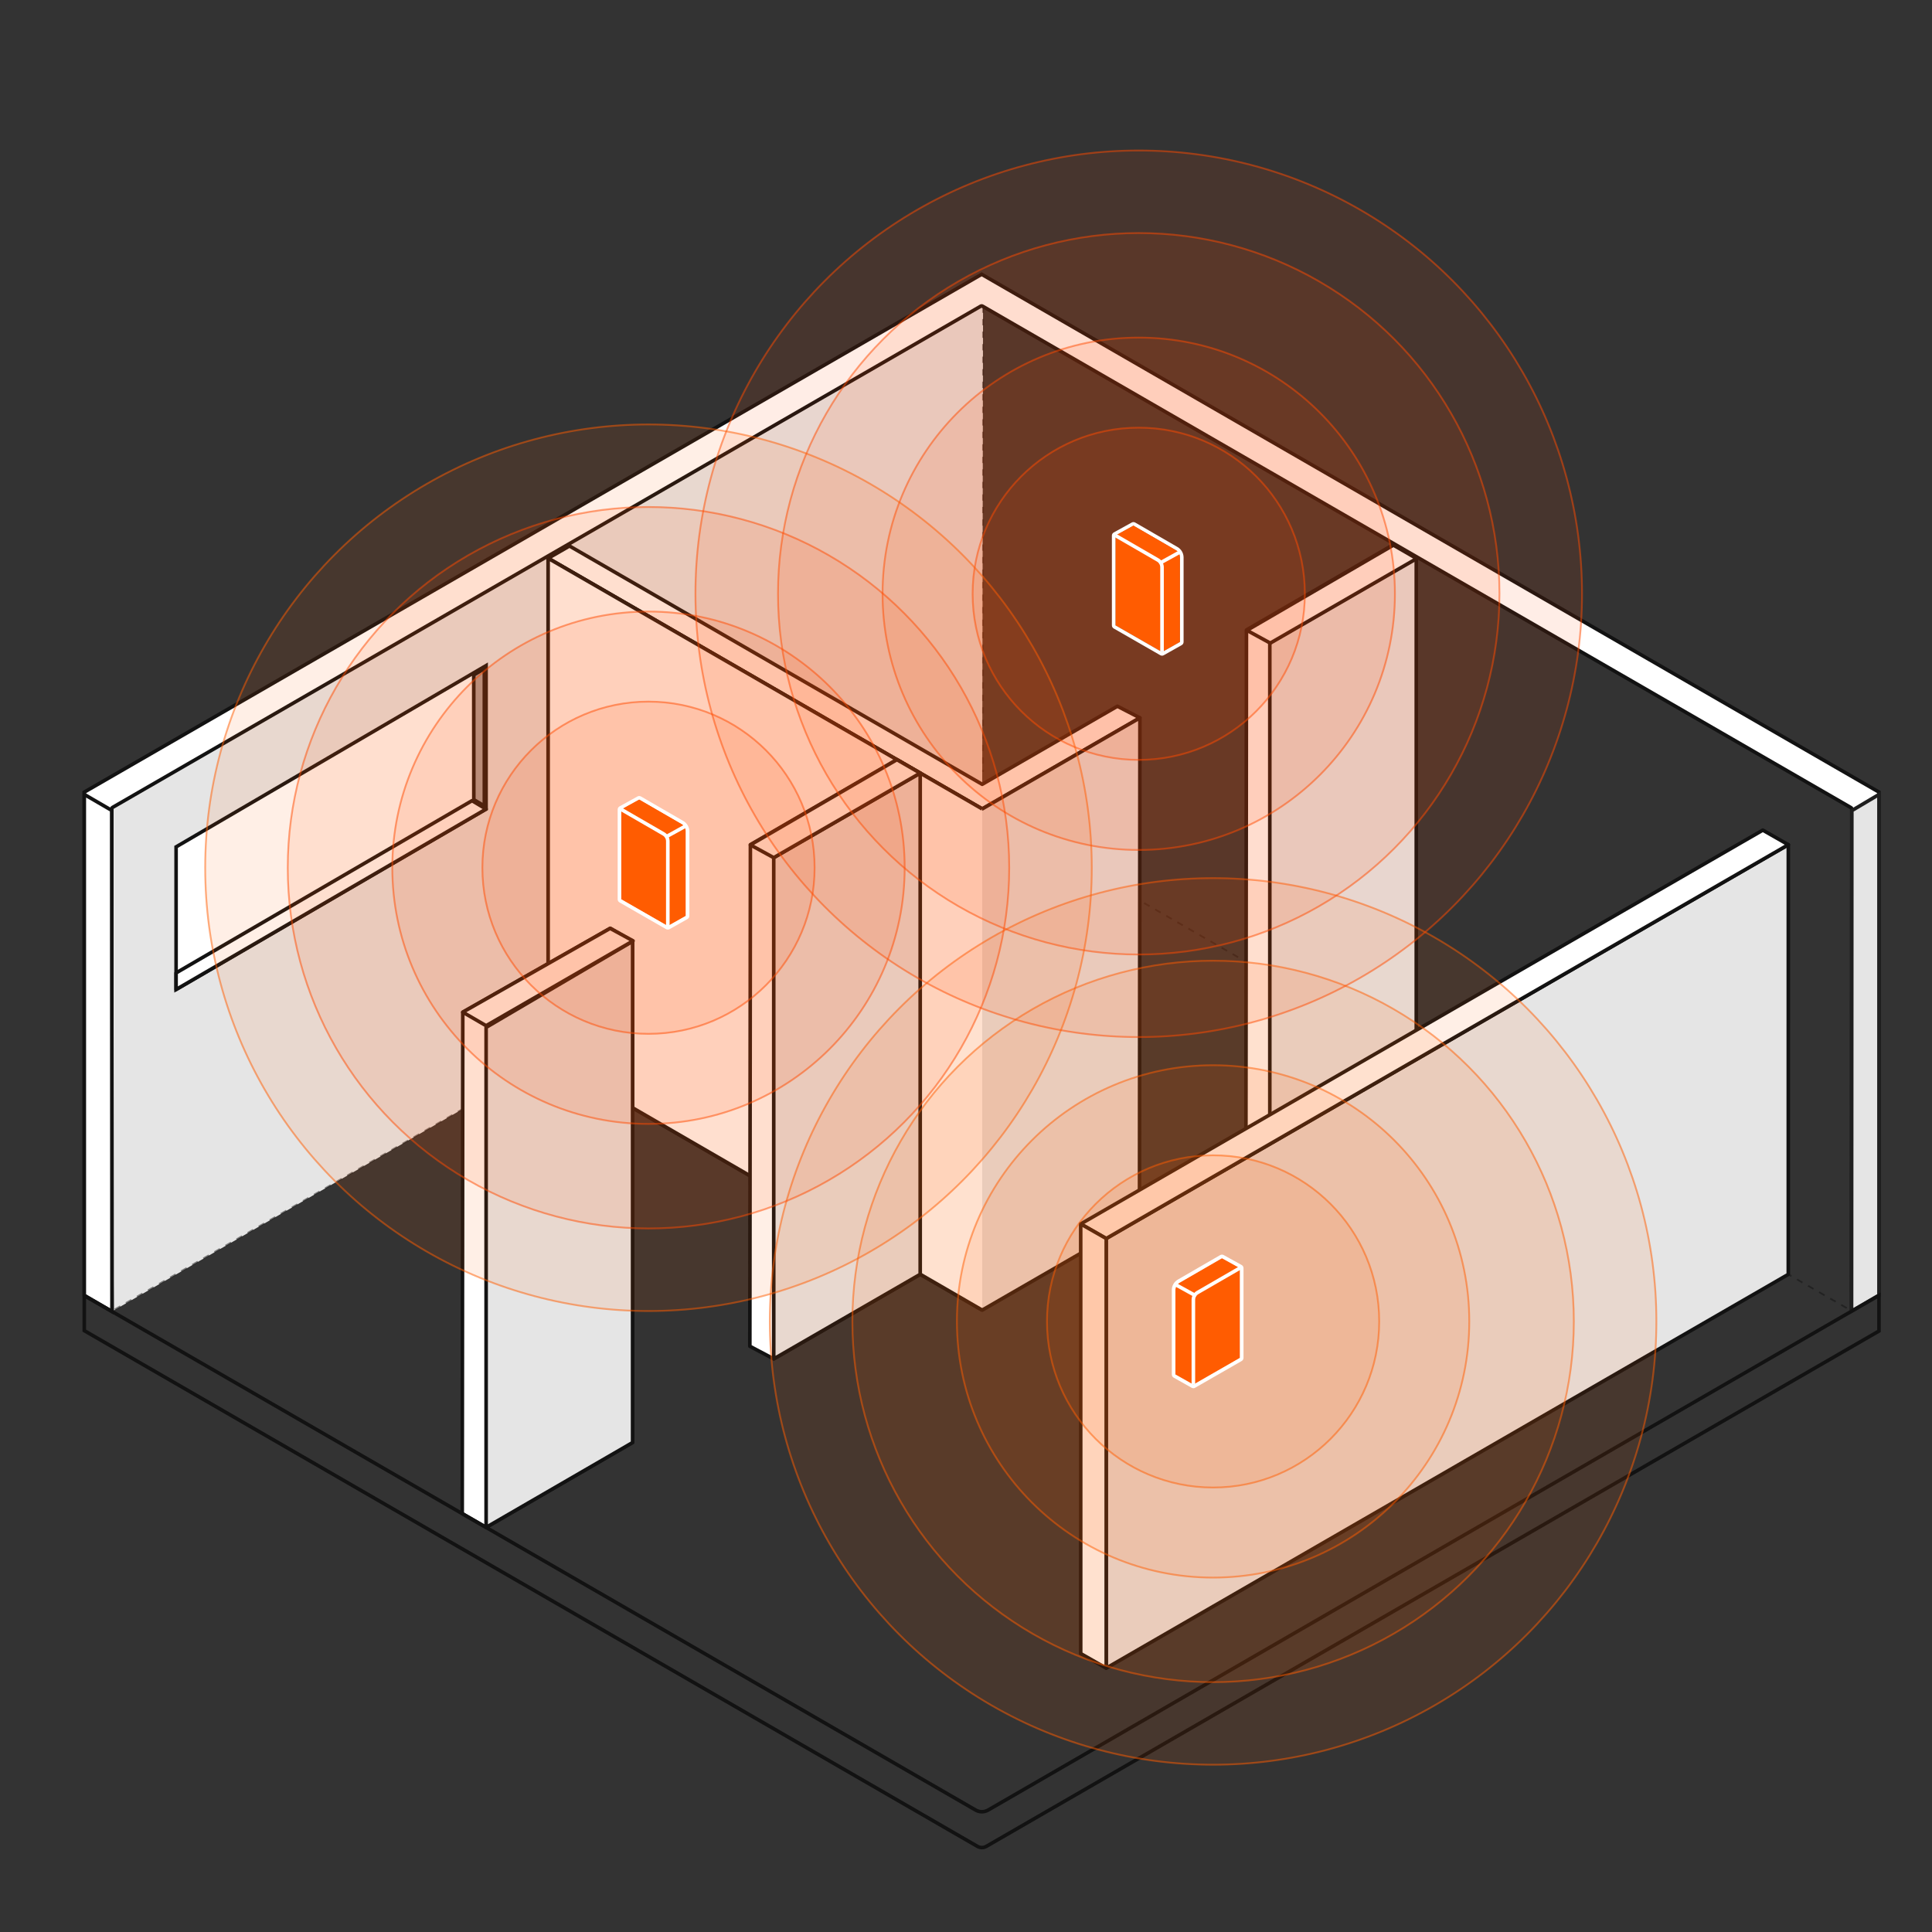
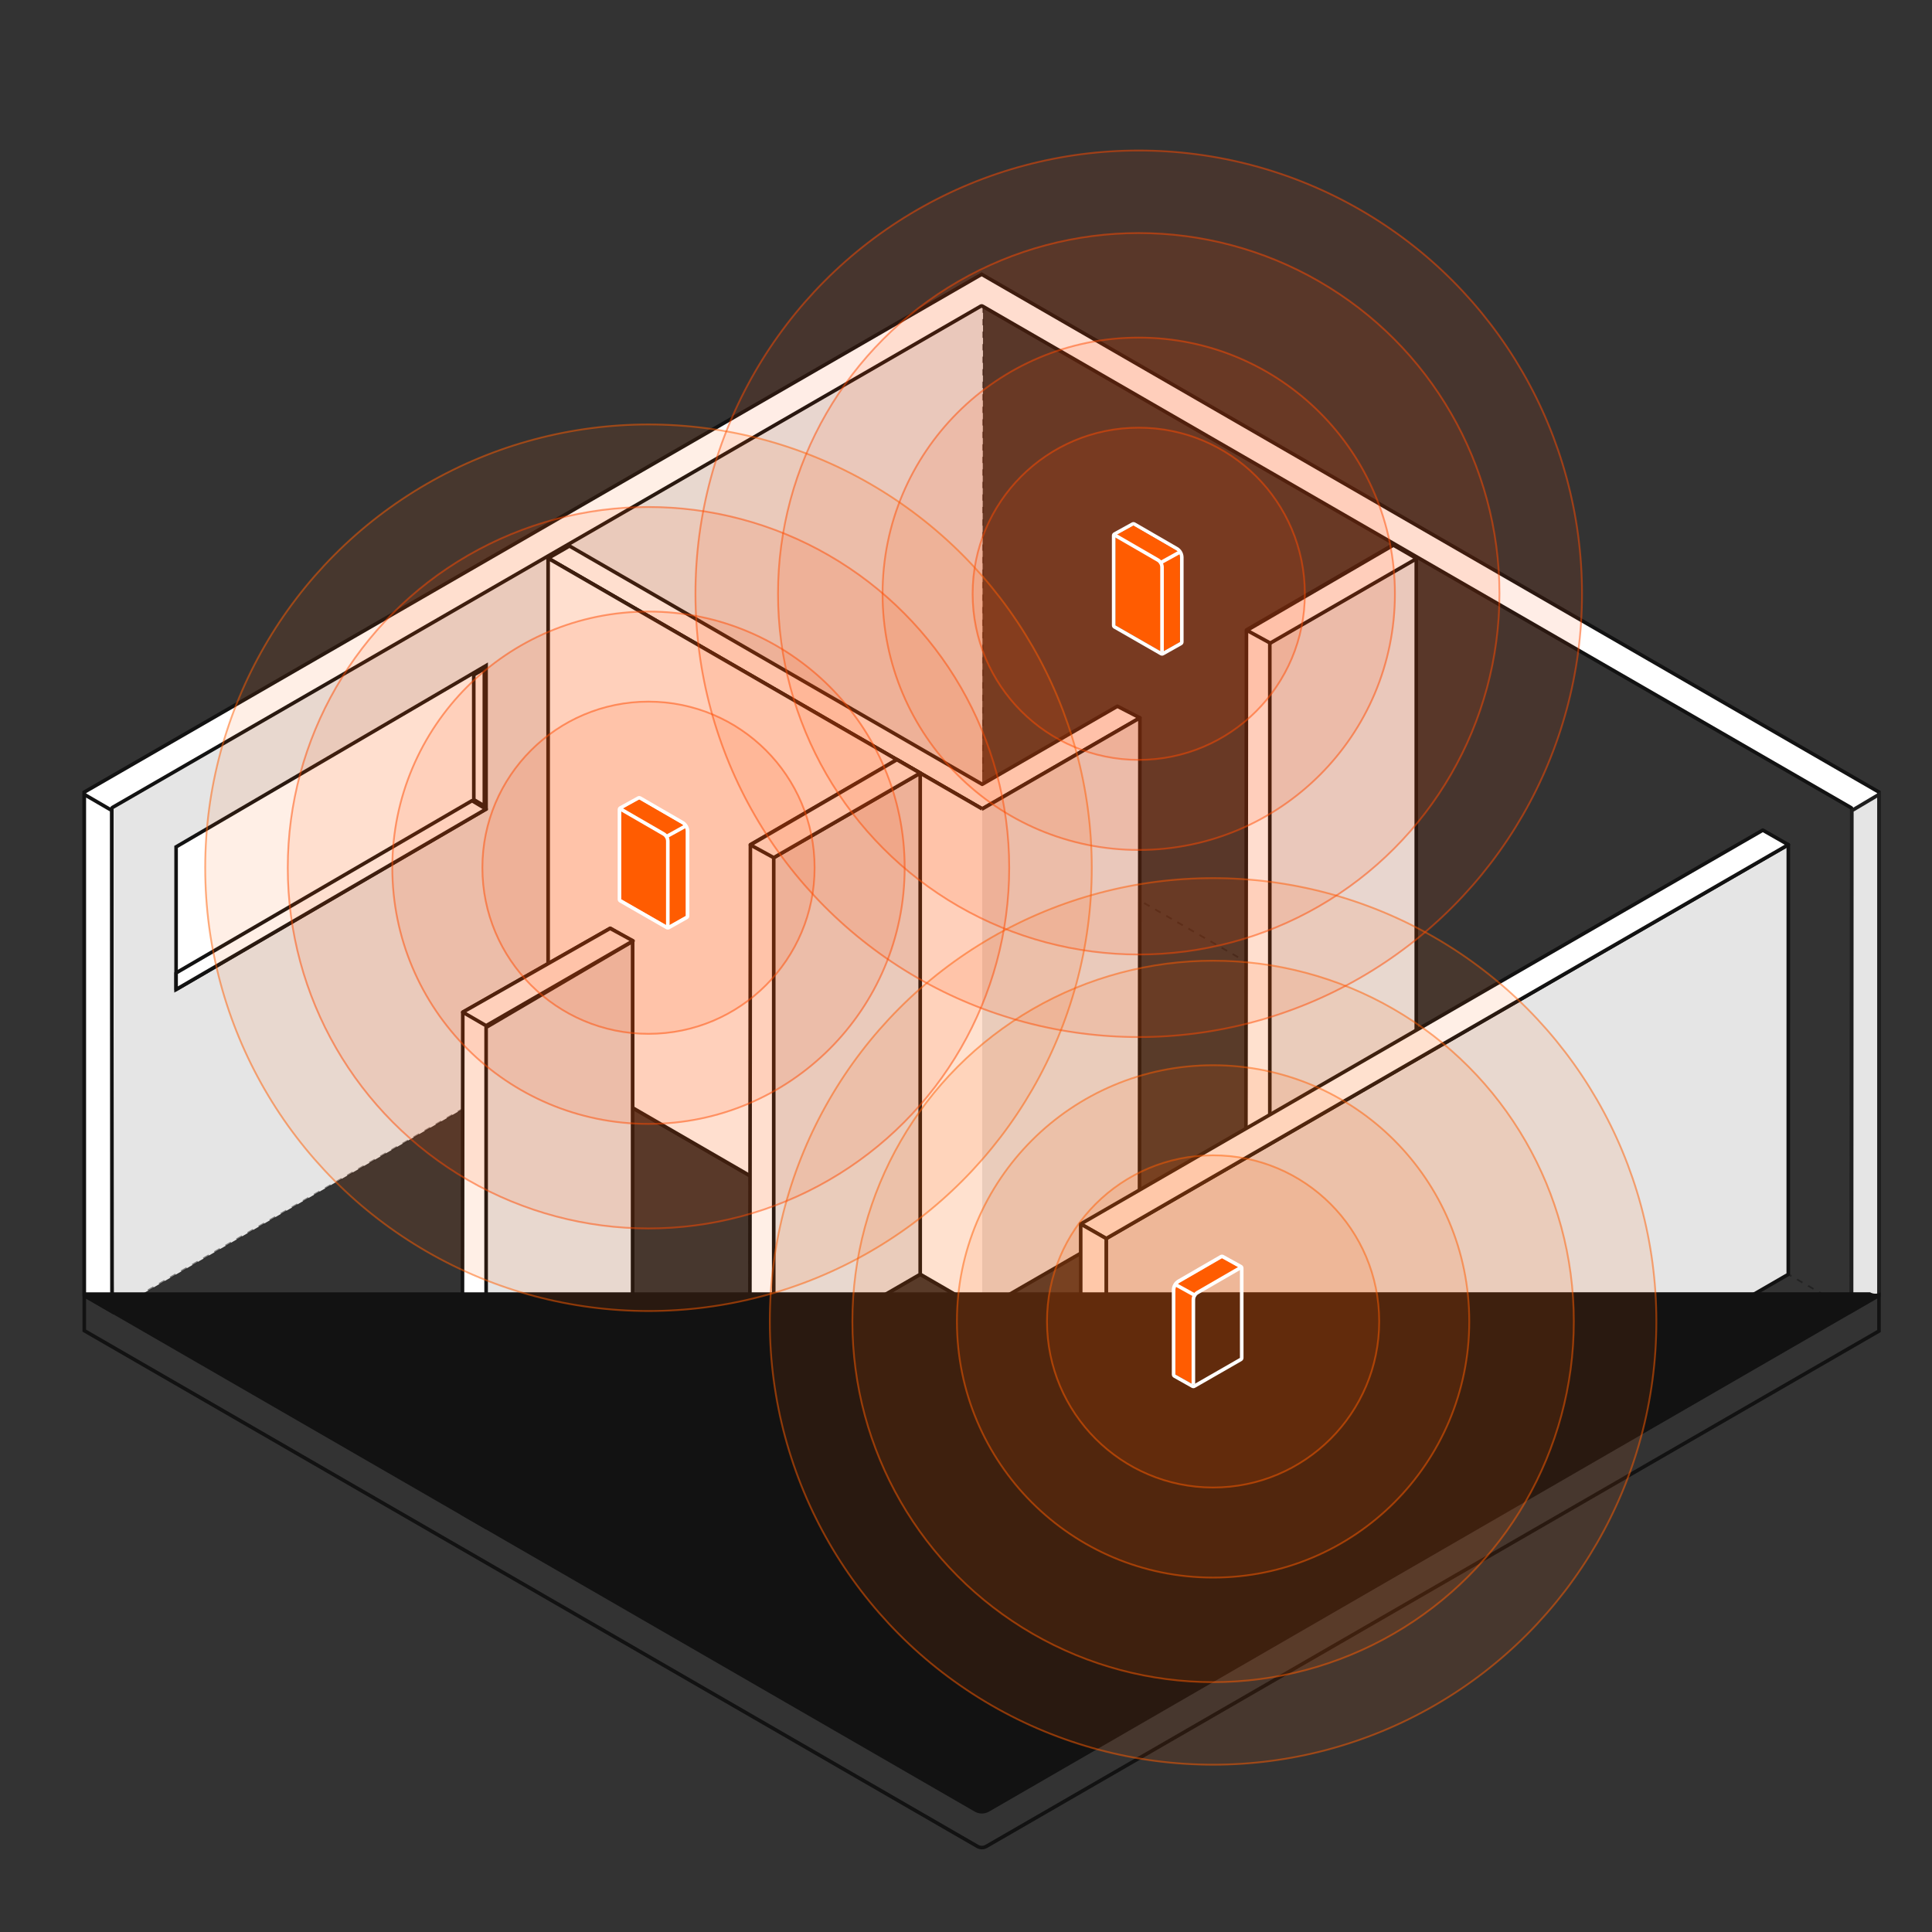
<svg xmlns="http://www.w3.org/2000/svg" id="Layer_1" viewBox="0 0 1080 1080">
  <rect x="0" y="0" width="1080" height="1080" fill="#333333" stroke="none" />
  <defs>
    <style>.cls-1{stroke-dasharray:0 0 3.5 3.5;stroke-width:.98px;}.cls-1,.cls-2,.cls-3,.cls-4,.cls-5,.cls-6,.cls-7,.cls-8,.cls-9{stroke:#121212;}.cls-1,.cls-2,.cls-10,.cls-11,.cls-8{stroke-miterlimit:10;}.cls-1,.cls-4,.cls-5,.cls-6,.cls-7,.cls-8,.cls-12,.cls-13{fill:none;}.cls-1,.cls-14{opacity:.5;}.cls-2,.cls-15,.cls-3,.cls-16,.cls-9{fill:#fff;}.cls-2,.cls-15,.cls-12,.cls-13{stroke-width:2px;}.cls-15,.cls-3,.cls-4,.cls-5{stroke-linecap:round;}.cls-15,.cls-3,.cls-4,.cls-5,.cls-6,.cls-7,.cls-13,.cls-9{stroke-linejoin:round;}.cls-15,.cls-12,.cls-13{stroke:#fff;}.cls-3,.cls-5,.cls-6,.cls-9{stroke-width:2.01px;}.cls-10{fill:rgba(255,92,1,.1);stroke:rgba(255,92,1,.5);}.cls-11{fill:rgba(255,75,0,.1);stroke:rgba(255,75,0,.5);}.cls-4,.cls-7{stroke-width:2.01px;}.cls-8{stroke-dasharray:0 0 3.57 3.57;}.cls-12{stroke-linejoin:bevel;}.cls-17{fill:#a3a3a3;}.cls-17,.cls-18,.cls-19,.cls-20,.cls-16,.cls-21{stroke-width:0px;}.cls-18{fill:#1f1f1f;}.cls-19{fill:#121212;}.cls-20{fill:#ff5c01;}.cls-21{fill:#e5e5e5;}</style>
  </defs>
  <polygon class="cls-21" points="549.53 168.6 61.96 451.57 63.6 732.53 549.05 452.31 549.53 168.6" />
  <line class="cls-18" x1="549.05" y1="452.31" x2="549.05" y2="732.37" />
  <polygon class="cls-16" points="624.63 394.79 549.05 438.43 318.34 305.21 306.41 312.08 322.52 321.39 549.05 452.19 637.22 401.28 624.63 394.79" />
  <polygon class="cls-5" points="624.63 394.79 549.05 438.43 318.34 305.21 306.41 312.08 322.52 321.39 549.05 452.19 637.22 401.28 624.63 394.79" />
  <line class="cls-1" x1="549.53" y1="171.36" x2="549.53" y2="431.53" />
  <g class="cls-14">
    <polyline class="cls-8" points="64.17 731.98 549.1 452.66 1034.34 732.37" />
  </g>
  <polygon class="cls-21" points="637.22 401.28 549.05 452.19 306.41 312.08 306.41 591.95 549.05 732.37 636.98 681.61 637.22 401.28" />
  <polygon class="cls-4" points="637.22 401.28 549.05 452.19 306.41 312.08 306.41 591.95 549.05 732.37 636.98 681.61 637.22 401.28" />
  <polyline class="cls-16" points="549.05 452.19 306.41 312.08 306.41 591.95 549.05 732.37" />
  <polyline class="cls-7" points="549.05 452.19 306.41 312.08 306.41 591.95 549.05 732.37" />
  <polygon class="cls-12" points="98.43 473.41 98.43 553.14 271.74 452.27 271.74 372.06 98.43 473.41" />
  <polygon class="cls-2" points="98.43 473.41 98.43 553.14 271.74 452.27 271.74 372.06 98.43 473.41" />
  <polygon class="cls-16" points="501.37 424.66 419.47 472.19 419.17 752.57 432.52 759.63 514.39 712.36 514.39 432.18 501.37 424.66" />
  <polygon class="cls-6" points="501.37 424.66 419.47 472.19 419.17 752.57 432.52 759.63 514.39 712.36 514.39 432.18 501.37 424.66" />
  <polygon class="cls-21" points="432.52 479.44 432.52 759.63 514.39 712.36 514.39 432.18 432.52 479.44" />
  <polygon class="cls-4" points="432.52 479.44 432.52 759.63 514.39 712.36 514.39 432.18 432.52 479.44" />
  <polygon class="cls-16" points="778.67 304.6 696.78 352.14 696.48 632.52 709.83 639.57 791.7 592.3 791.7 312.12 778.67 304.6" />
  <polygon class="cls-6" points="778.67 304.6 696.78 352.14 696.48 632.52 709.83 639.57 791.7 592.3 791.7 312.12 778.67 304.6" />
  <polygon class="cls-21" points="709.83 359.36 709.83 639.55 791.7 592.28 791.7 312.1 709.83 359.36" />
  <polygon class="cls-4" points="709.83 359.36 709.83 639.55 791.7 592.28 791.7 312.1 709.83 359.36" />
  <polygon class="cls-16" points="341.15 518.91 258.7 565.81 258.39 846.1 271.74 853.81 353.61 806.29 353.61 526.11 341.15 518.91" />
  <polygon class="cls-6" points="341.15 518.91 258.7 565.81 258.39 846.1 271.74 853.81 353.61 806.29 353.61 526.11 341.15 518.91" />
  <polygon class="cls-21" points="271.74 574.32 271.74 853.81 353.62 806.39 353.62 526.2 271.74 574.32" />
  <polygon class="cls-4" points="271.74 574.32 271.74 853.81 353.62 806.39 353.62 526.2 271.74 574.32" />
  <polygon class="cls-3" points="419.48 472.31 501.37 424.66 514.38 432.18 432.52 479.44 419.48 472.31" />
  <polygon class="cls-3" points="697.04 352.37 778.93 304.72 791.94 312.24 710.08 359.5 697.04 352.37" />
  <polygon class="cls-3" points="258.7 565.81 341.07 518.96 353.89 525.95 271.74 573.38 258.7 565.81" />
-   <polygon class="cls-17" points="264.86 447.02 264.82 377.27 270.74 373.81 270.74 450.51 264.86 447.02" />
  <path class="cls-19" d="M269.74,375.56v73.19l-3.87-2.3-.03-68.6,3.91-2.29M271.74,372.06l-7.92,4.63.04,70.9,7.89,4.68v-80.21h0Z" />
  <polygon class="cls-3" points="98.43 543.87 263.86 447.59 271.74 452.27 98.43 553.14 98.43 543.87" />
  <polygon class="cls-21" points="999.68 472.2 999.66 712.39 618.38 932.5 618.38 692.34 999.68 472.2" />
  <polygon class="cls-4" points="999.68 472.2 999.66 712.39 618.38 932.5 618.38 692.34 999.68 472.2" />
  <polygon class="cls-16" points="985.42 464.05 999.68 472.2 839.12 564.9 618.38 692.34 604.12 684.2 985.42 464.05" />
  <polygon class="cls-5" points="985.42 464.05 999.68 472.2 839.12 564.9 618.38 692.34 604.12 684.2 985.42 464.05" />
  <polygon class="cls-9" points="604.12 684.2 618.38 692.34 618.38 932.5 604.12 924.35 604.12 684.2" />
  <path class="cls-16" d="M47.12,721.85v-279.06l501.63-289.46,501.61,289.46v279.02l-15.32,8.85.15-278.32c0-.36-.19-.69-.5-.87l-485.44-280.31c-.16-.09-.33-.13-.5-.13s-.35.04-.5.13L62.94,451.35c-.31.18-.5.51-.5.87l.15,278.57-15.47-8.93Z" />
  <path class="cls-19" d="M548.75,154.49l500.61,288.88v277.86l-13.32,7.69.15-276.58c0-.72-.38-1.38-1-1.74l-485.44-280.31c-.31-.18-.66-.27-1-.27s-.69.09-1,.27L62.44,450.48c-.62.36-1,1.02-1,1.74l.15,276.83-13.47-7.77v-277.9l500.62-288.88M548.75,152.18L46.11,442.21v280.22l17.48,10.09-.15-280.31,485.29-280.18,485.44,280.31-.15,280.06,17.33-10.01v-280.18l-502.61-290.03h0Z" />
  <polygon class="cls-21" points="1035.18 453.13 1050.35 444.12 1050.35 724.06 1035.03 732.97 1035.18 453.13" />
  <path class="cls-18" d="M1049.35,445.88v277.6l-13.31,7.74.15-277.52,13.17-7.82M1051.36,442.35l-17.18,10.21-.15,282.15,17.33-10.08v-282.28h0Z" />
  <polygon class="cls-16" points="47.12 724.17 47.12 444.1 62.44 453.01 62.59 733.18 47.12 724.17" />
  <path class="cls-19" d="M48.12,445.84l13.32,7.75.15,277.84-13.47-7.84v-277.75M46.11,442.35v282.4l17.48,10.17-.15-282.49-17.33-10.08h0Z" />
-   <path class="cls-19" d="M1049.36,725.86v17.61l-498.48,287.79c-.61.35-1.3.54-2,.54s-1.39-.19-2-.54L48.11,743.25v-17.36l496.77,286.81c1.21.7,2.6,1.07,4,1.07s2.79-.37,4-1.07l496.47-286.85M1051.36,722.39l-499.47,288.58c-.93.54-1.96.8-3,.8s-2.07-.27-3-.8L46.11,722.43v21.98l499.76,288.58c.93.54,1.96.8,3,.8s2.07-.27,3-.8l499.48-288.36v-22.23h0Z" />
+   <path class="cls-19" d="M1049.36,725.86v17.61l-498.48,287.79c-.61.35-1.3.54-2,.54s-1.39-.19-2-.54L48.11,743.25v-17.36l496.77,286.81c1.21.7,2.6,1.07,4,1.07s2.79-.37,4-1.07l496.47-286.85M1051.36,722.39c-.93.54-1.96.8-3,.8s-2.07-.27-3-.8L46.11,722.43v21.98l499.76,288.58c.93.54,1.96.8,3,.8s2.07-.27,3-.8l499.48-288.36v-22.23h0Z" />
  <circle class="cls-10" cx="678.13" cy="738.68" r="247.8" />
  <circle class="cls-10" cx="678.13" cy="738.68" r="201.65" />
  <circle class="cls-10" cx="678.13" cy="738.68" r="143.21" />
  <circle class="cls-10" cx="678.13" cy="738.68" r="92.86" />
  <circle class="cls-11" cx="636.56" cy="331.93" r="247.8" />
  <circle class="cls-11" cx="636.56" cy="331.93" r="201.65" />
  <circle class="cls-11" cx="636.56" cy="331.93" r="143.21" />
  <circle class="cls-11" cx="636.56" cy="331.93" r="92.86" />
  <circle class="cls-10" cx="362.51" cy="485.07" r="247.8" />
  <circle class="cls-11" cx="362.51" cy="485.07" r="201.65" />
  <circle class="cls-11" cx="362.51" cy="485.07" r="143.21" />
  <circle class="cls-11" cx="362.51" cy="485.07" r="92.86" />
  <path class="cls-20" d="M667.12,747.27v-20.68c0-1.67.89-3.22,2.34-4.06l23.64-13.67-10-5.52-23.69,13.7c-1.45.84-2.34,2.38-2.34,4.06v47.26l10.05,5.66v-26.75Z" />
-   <path class="cls-20" d="M667.1,774.02v-23.38s0-3.37,0-3.37v-20.68c0-1.67.89-3.22,2.34-4.06l23.69-13.7v50.24s-26.03,14.95-26.03,14.95Z" />
  <path class="cls-16" d="M683.08,703.34l10.05,5.55v50.18l-26.03,14.95-10.05-5.66v-47.26c0-1.67.89-3.22,2.34-4.06l23.69-13.7M683.08,701.34c-.35,0-.69.09-1,.27l-23.69,13.7c-2.06,1.19-3.34,3.41-3.34,5.79v47.26c0,.72.39,1.39,1.02,1.74l10.05,5.66c.3.17.64.26.98.26s.69-.09,1-.27l26.03-14.95c.62-.36,1-1.02,1-1.73v-50.18c0-.73-.4-1.4-1.03-1.75l-10.05-5.55c-.3-.17-.63-.25-.97-.25h0Z" />
  <line class="cls-15" x1="658" y1="718.58" x2="667.75" y2="723.96" />
  <path class="cls-13" d="M667.1,774.02v-23.38s0-3.37,0-3.37v-20.68c0-1.67.89-3.22,2.34-4.06l23.69-13.7" />
  <path class="cls-20" d="M649.56,337.78v-20.68c0-1.67-.89-3.22-2.34-4.06l-23.64-13.67,10-5.52,23.69,13.7c1.45.84,2.34,2.38,2.34,4.06v20.68s0,3.37,0,3.37v23.22s-10.05,5.66-10.05,5.66v-23.38s0-3.37,0-3.37Z" />
  <path class="cls-20" d="M649.58,364.53v-26.75s0-20.68,0-20.68c0-1.67-.89-3.22-2.34-4.06l-23.69-13.7v50.24s26.03,14.95,26.03,14.95Z" />
  <path class="cls-16" d="M633.6,293.85l23.69,13.7c1.45.84,2.34,2.38,2.34,4.06v47.26l-10.05,5.66-26.03-14.95v-50.18l10.05-5.55M633.6,291.85c-.33,0-.67.08-.97.25l-10.05,5.55c-.64.35-1.03,1.02-1.03,1.75v50.18c0,.72.38,1.38,1,1.73l26.03,14.95c.31.18.65.27,1,.27s.68-.09.98-.26l10.05-5.66c.63-.35,1.02-1.02,1.02-1.74v-47.26c0-2.38-1.28-4.6-3.34-5.79l-23.69-13.7c-.31-.18-.66-.27-1-.27h0Z" />
  <path class="cls-20" d="M648.93,314.76c-.4-.7-.99-1.3-1.71-1.72l-23.64-13.67,10-5.52,23.69,13.7c.65.38,1.19.9,1.59,1.51" />
  <line class="cls-15" x1="658.68" y1="309.09" x2="648.93" y2="314.47" />
  <path class="cls-13" d="M649.58,364.53v-26.75s0-20.68,0-20.68c0-1.67-.89-3.22-2.34-4.06l-23.69-13.7" />
  <path class="cls-20" d="M373.29,490.91v-20.68c0-1.67-.89-3.22-2.34-4.06l-23.64-13.67,10-5.52,23.69,13.7c1.45.84,2.34,2.38,2.34,4.06v20.68s0,3.37,0,3.37v23.22s-10.05,5.66-10.05,5.66v-23.38s0-3.37,0-3.37Z" />
  <path class="cls-20" d="M373.31,517.66v-47.43c0-1.67-.89-3.22-2.34-4.06l-23.69-13.7v50.24s26.03,14.95,26.03,14.95Z" />
  <path class="cls-16" d="M357.33,446.98l23.69,13.7c1.45.84,2.34,2.38,2.34,4.06v47.26l-10.05,5.66-26.03-14.95v-50.18l10.05-5.55M357.33,444.98c-.33,0-.67.08-.97.25l-10.05,5.55c-.64.35-1.03,1.02-1.03,1.75v50.18c0,.72.38,1.38,1,1.73l26.03,14.95c.31.18.65.27,1,.27s.68-.09.98-.26l10.05-5.66c.63-.35,1.02-1.02,1.02-1.74v-47.26c0-2.38-1.28-4.6-3.34-5.79l-23.69-13.7c-.31-.18-.66-.27-1-.27h0Z" />
  <path class="cls-20" d="M372.66,467.89c-.4-.7-.99-1.3-1.71-1.72l-23.64-13.67,10-5.52,23.69,13.7c.65.38,1.19.9,1.59,1.51" />
  <line class="cls-15" x1="382.41" y1="462.22" x2="372.66" y2="467.6" />
  <path class="cls-13" d="M373.31,517.66v-47.43c0-1.67-.89-3.22-2.34-4.06l-23.69-13.7" />
</svg>